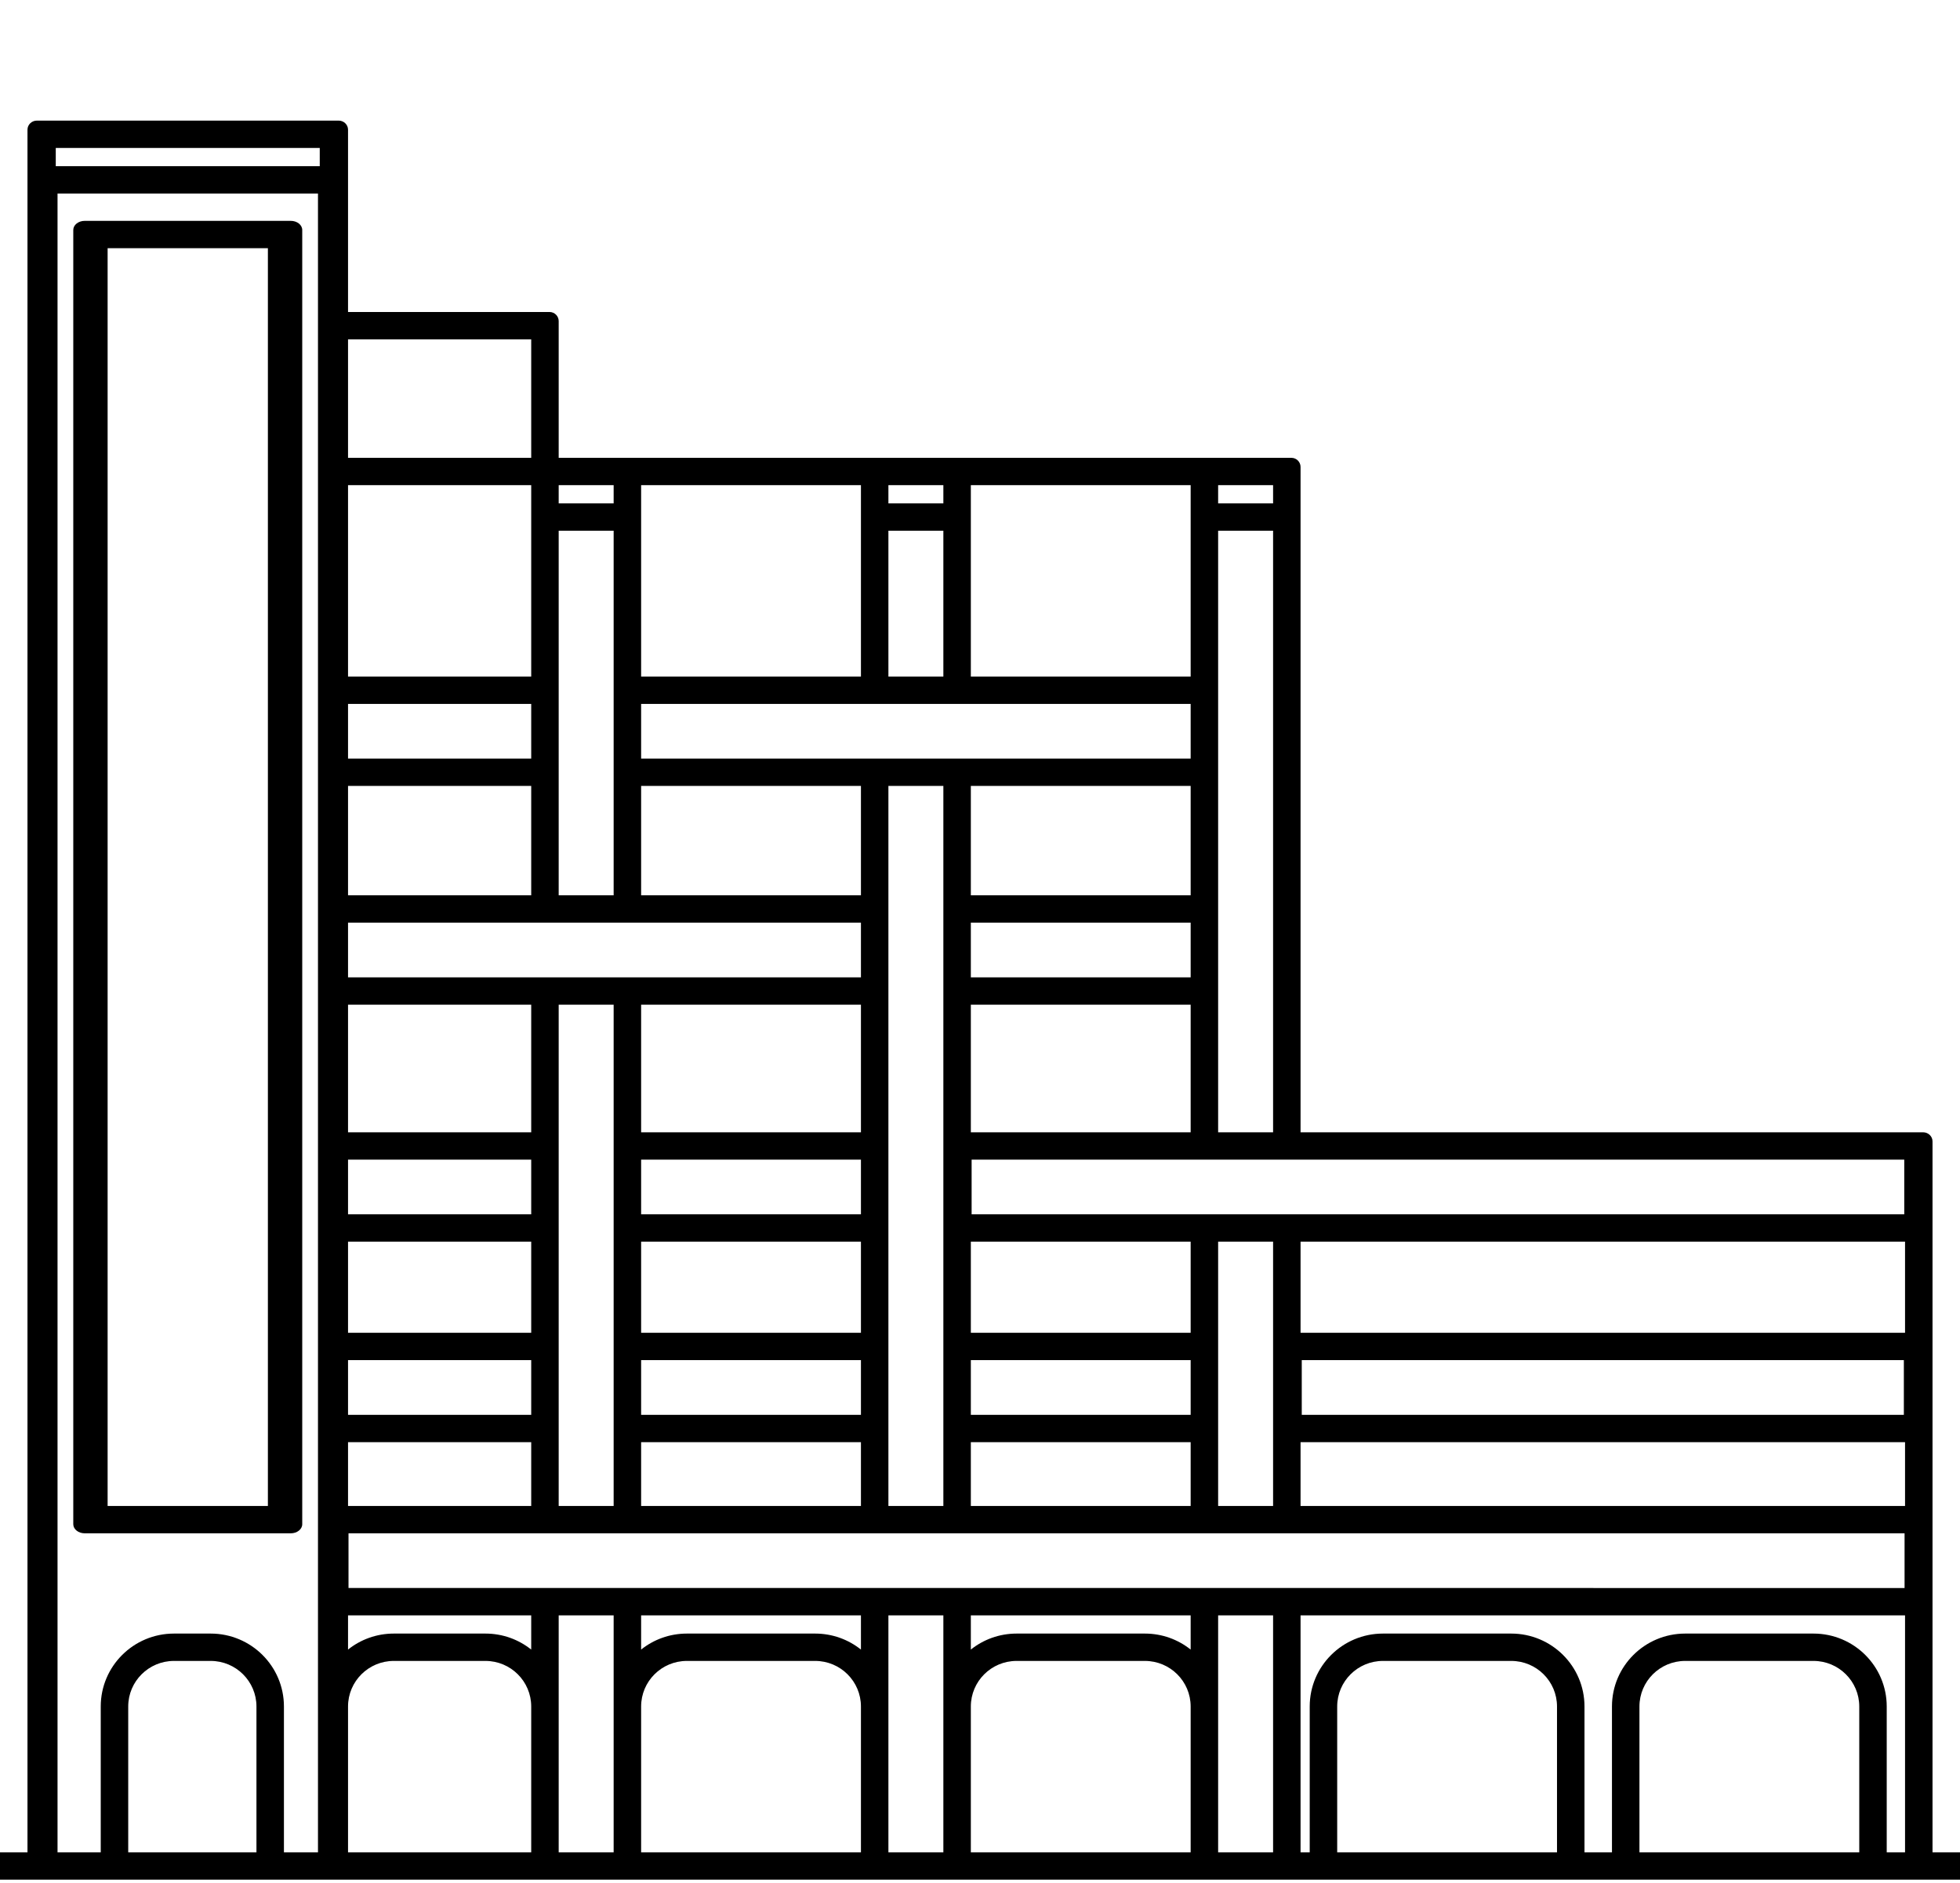
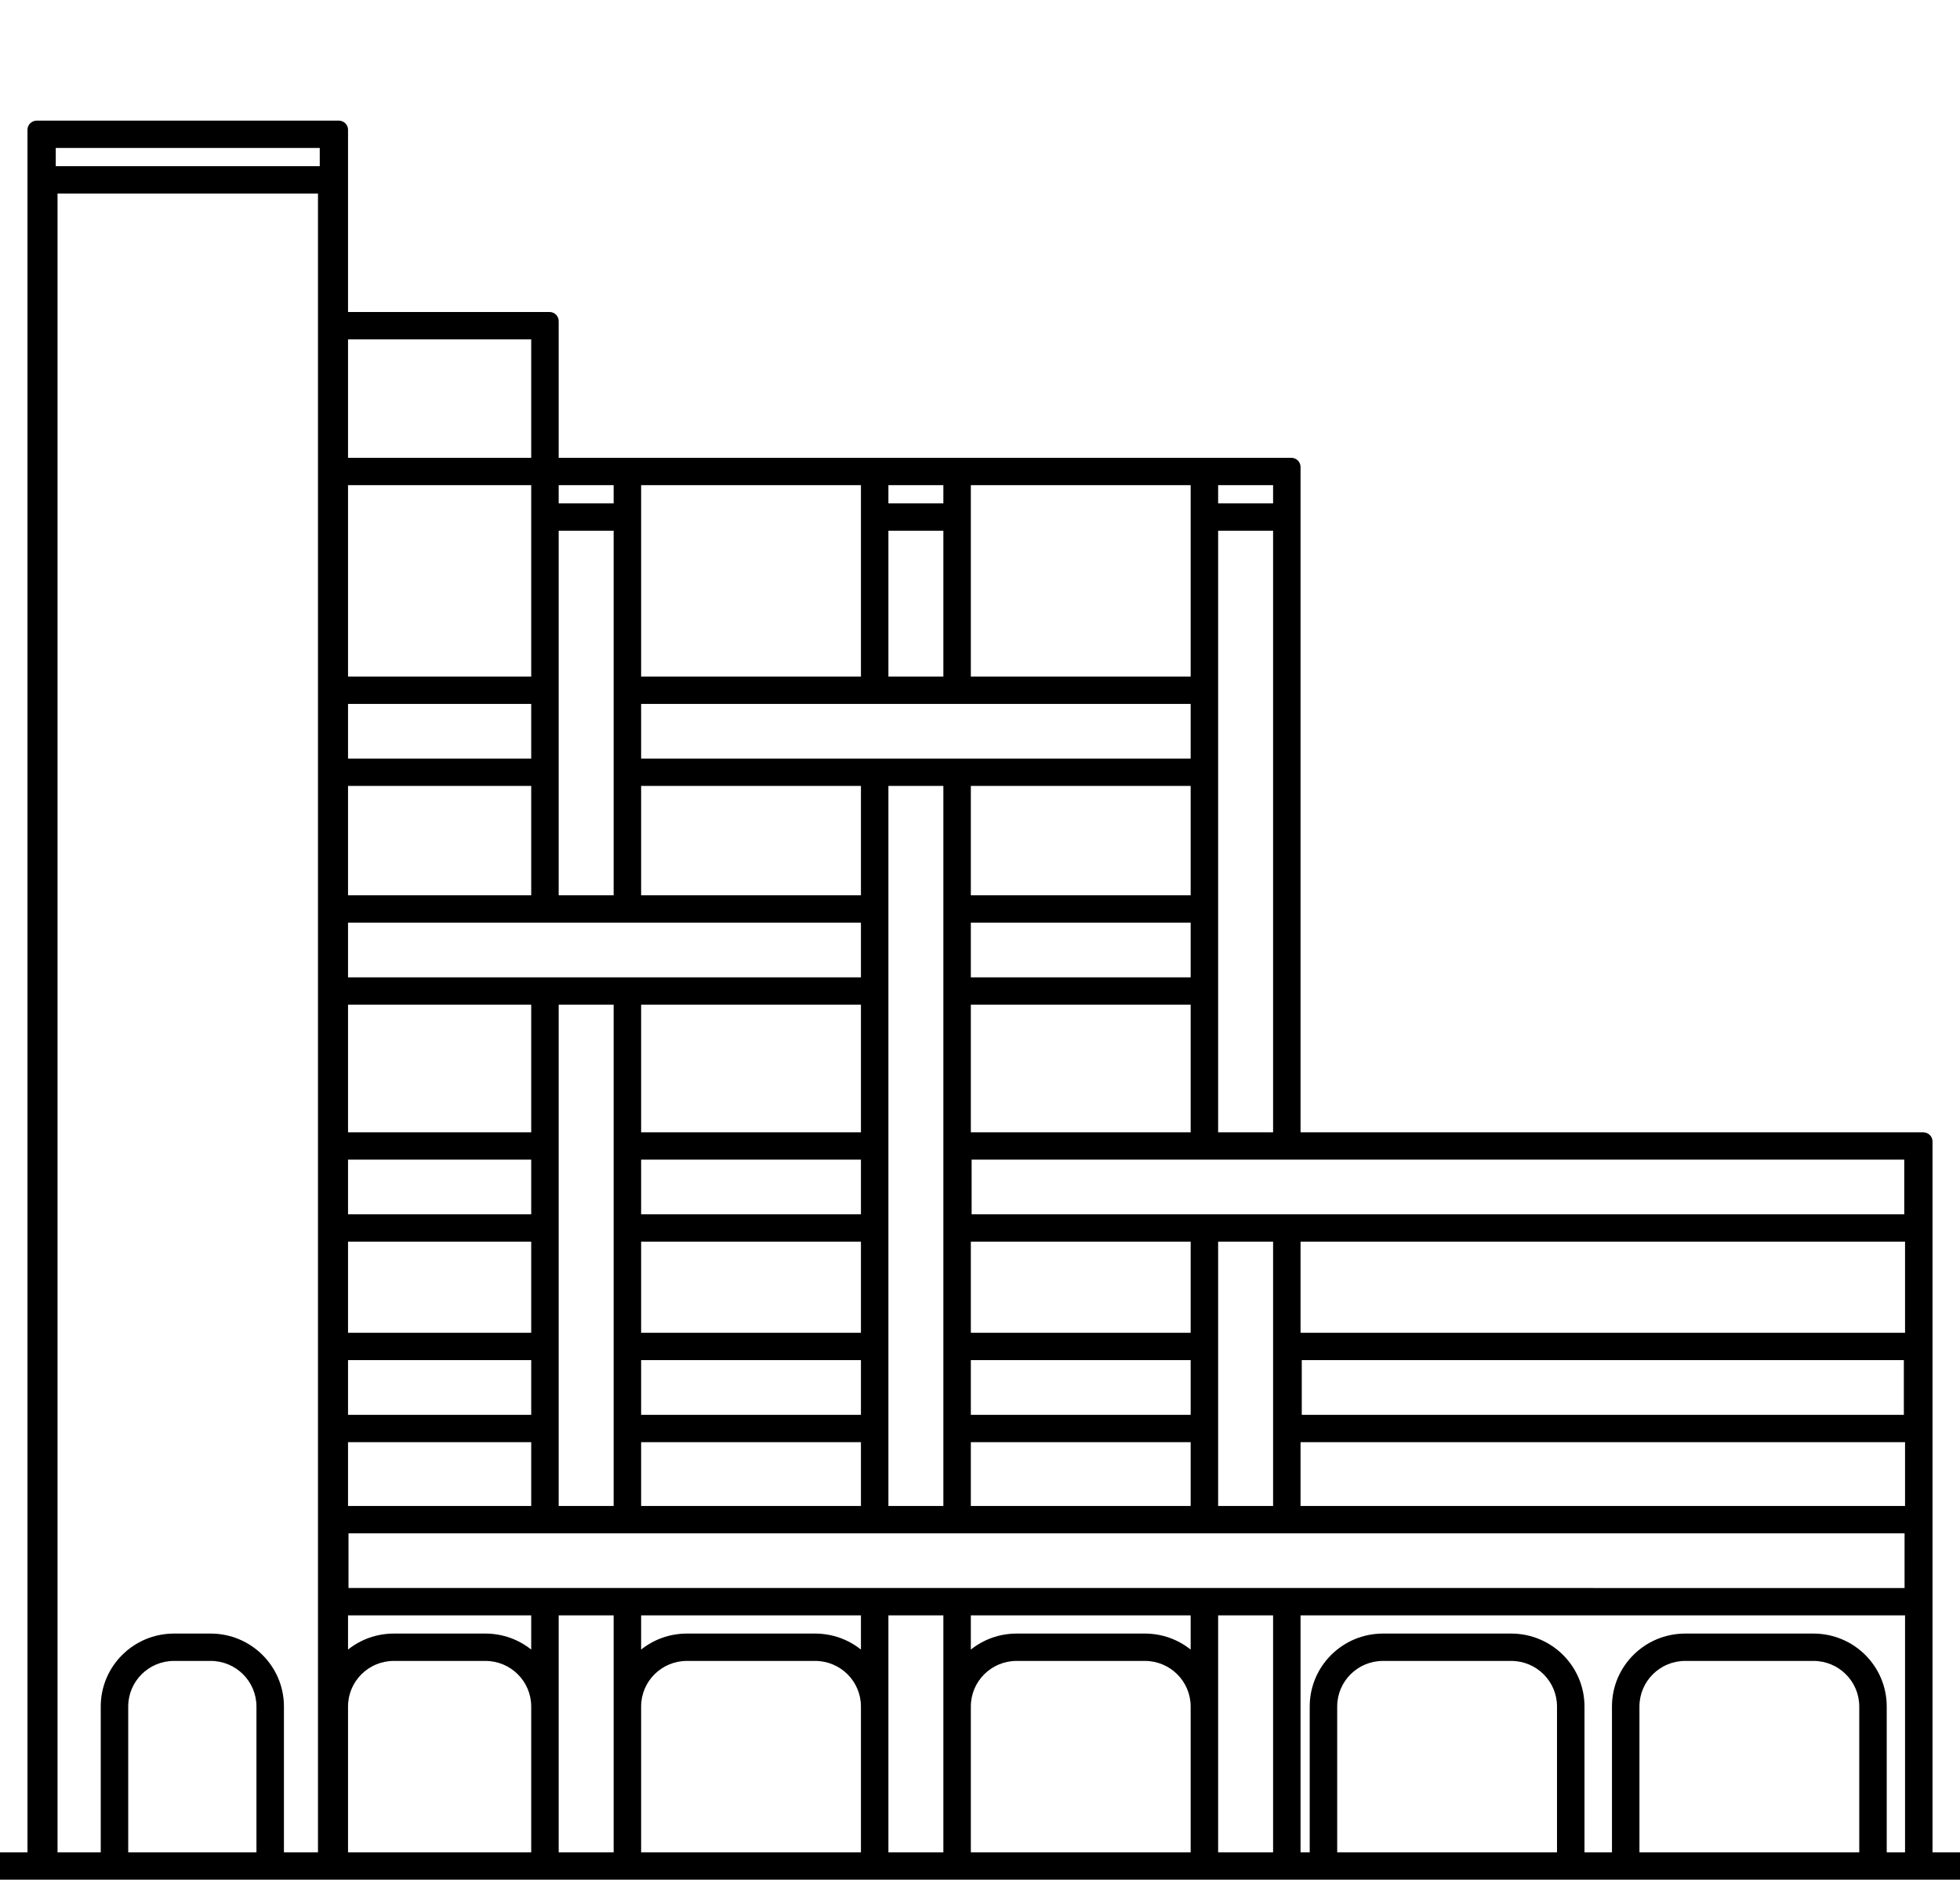
<svg xmlns="http://www.w3.org/2000/svg" width="153" height="147" viewBox="0 0 153 147" fill="none">
-   <path fill-rule="evenodd" clip-rule="evenodd" d="M22.7 17.242C23.193 17.242 23.593 17.56 23.593 17.953L23.593 118.992C23.593 119.385 23.193 119.703 22.7 119.703H6.613C6.12 119.703 5.72 119.385 5.72 118.992L5.72 17.953C5.72 17.56 6.12 17.242 6.613 17.242L22.7 17.242ZM8.401 19.376H20.912L20.912 117.569H8.401L8.401 19.376Z" fill="black" />
  <path fill-rule="evenodd" clip-rule="evenodd" d="M14.299 0.876C14.299 1.639 14.299 -0.741 14.299 0.242V9.415L2.881 9.415C2.474 9.415 2.145 9.733 2.145 10.126L2.145 14.396L2.145 14.399L2.145 144.607H0V146.742H153V144.607H150.855V89.107C150.855 88.714 150.526 88.396 150.12 88.396L101.523 88.396V36.453C101.523 36.06 101.203 35.742 100.808 35.742H43.612V25.069C43.612 24.676 43.292 24.357 42.897 24.357H27.168V10.126C27.168 9.733 26.839 9.415 26.432 9.415H14.299V4.078C14.299 3.241 14.299 2.926 14.299 1.944H17.516C17.516 0.961 17.516 1.742 17.516 0.876L14.299 0.876ZM148.71 96.934L101.523 96.934V104.049H148.71V96.934ZM148.71 112.588H101.523V117.569H148.71V112.588ZM148.71 126.107H101.523V144.607H102.238V133.223C102.238 130.079 104.799 127.53 107.958 127.53H117.967C121.126 127.53 123.687 130.079 123.687 133.223V144.607H125.832V133.223C125.832 130.079 128.393 127.53 131.551 127.53H141.561C144.72 127.53 147.28 130.079 147.28 133.223V144.607H148.71V126.107ZM7.864 144.607H4.491L4.491 15.107H24.822L24.822 144.607H22.164V133.223C22.164 130.079 19.603 127.53 16.444 127.53H13.584C10.425 127.53 7.864 130.079 7.864 133.223V144.607ZM41.467 144.607H27.168V133.223C27.168 131.258 28.769 129.665 30.743 129.665H37.892C39.867 129.665 41.467 131.258 41.467 133.223V144.607ZM47.902 144.607H43.612V126.107H47.902V144.607ZM67.206 144.607H50.047V133.223C50.047 131.258 51.647 129.665 53.621 129.665H63.631C65.605 129.665 67.206 131.258 67.206 133.223V144.607ZM73.64 144.607H69.35V126.107H73.64V144.607ZM92.944 144.607H75.785V133.223C75.785 131.258 77.385 129.665 79.36 129.665H89.369C91.343 129.665 92.944 131.258 92.944 133.223V144.607ZM99.379 144.607H95.089V126.107H99.379V144.607ZM20.019 133.223V144.607H10.009V133.223C10.009 131.258 11.61 129.665 13.584 129.665H16.444C18.418 129.665 20.019 131.258 20.019 133.223ZM145.136 133.223V144.607H127.977V133.223C127.977 131.258 129.577 129.665 131.551 129.665H141.561C143.535 129.665 145.136 131.258 145.136 133.223ZM121.542 133.223V144.607H104.383V133.223C104.383 131.258 105.984 129.665 107.958 129.665H117.967C119.942 129.665 121.542 131.258 121.542 133.223ZM17.516 1.944H14.299V0.876L17.516 0.876V1.944ZM24.96 11.549L4.353 11.549V12.973L24.96 12.973V11.549ZM89.369 127.53C90.722 127.53 91.965 127.997 92.944 128.779V126.107L75.785 126.107V128.779C76.764 127.997 78.007 127.53 79.36 127.53H89.369ZM41.467 128.779V126.107H27.168V128.779C28.147 127.997 29.39 127.53 30.743 127.53H37.892C39.245 127.53 40.488 127.997 41.467 128.779ZM63.631 127.53C64.984 127.53 66.226 127.997 67.206 128.779V126.107H50.047V128.779C51.026 127.997 52.269 127.53 53.621 127.53H63.631ZM41.467 117.569H27.168V112.588H41.467V117.569ZM47.902 117.569H43.612V78.434H47.902V117.569ZM148.673 119.703V123.973L27.205 123.972V119.703L148.673 119.703ZM50.047 117.569H67.206V112.588H50.047V117.569ZM73.64 117.569H69.35V61.357H73.64V89.104L73.64 89.107V96.222L73.64 96.225V117.569ZM92.944 117.569L75.785 117.569V112.588H92.944V117.569ZM99.379 117.569H95.089V96.934H99.379V117.569ZM99.379 88.396V41.434H95.089V88.396H99.379ZM92.944 88.396V78.434H75.785V88.396H92.944ZM75.785 96.934H92.944V104.049H75.785V96.934ZM148.649 94.799V90.53L75.846 90.53V94.799L148.649 94.799ZM41.467 110.453V106.184H27.168V110.453H41.467ZM27.168 104.049H41.467V96.934H27.168V104.049ZM41.467 90.53V94.799H27.168V90.53H41.467ZM41.467 88.396H27.168V78.434H41.467V88.396ZM75.785 106.184V110.453H92.944V106.184H75.785ZM50.047 110.453V106.184H67.206V110.453H50.047ZM50.047 104.049H67.206V96.934H50.047V104.049ZM67.206 94.799V90.53H50.047V94.799H67.206ZM50.047 88.396H67.206V78.434H50.047V88.396ZM75.785 76.299V72.03H92.944V76.299H75.785ZM75.785 69.896H92.944V61.357H75.785V69.896ZM67.206 76.299V72.03L27.168 72.03V76.299H67.206ZM27.168 69.896H41.467V61.357H27.168V69.896ZM43.612 69.896H47.902V41.434H43.612V69.896ZM50.047 69.896H67.206V61.357H50.047V69.896ZM50.047 59.222V54.953L92.944 54.953V59.222L50.047 59.222ZM50.047 52.819H67.206V37.876H50.047V52.819ZM73.64 52.819H69.35V41.434H73.64V52.819ZM92.944 52.819H75.785V37.876H92.944V52.819ZM99.379 39.299V37.876H95.089V39.299H99.379ZM73.64 37.876V39.299H69.35V37.876H73.64ZM41.467 37.876H27.168V52.819H41.467V37.876ZM47.902 39.299V37.876H43.612V39.299H47.902ZM41.467 26.492V35.742H27.168V26.492H41.467ZM41.467 59.222V54.953H27.168V59.222H41.467ZM148.617 110.453V106.184H101.617V110.453H148.617Z" fill="black" />
</svg>